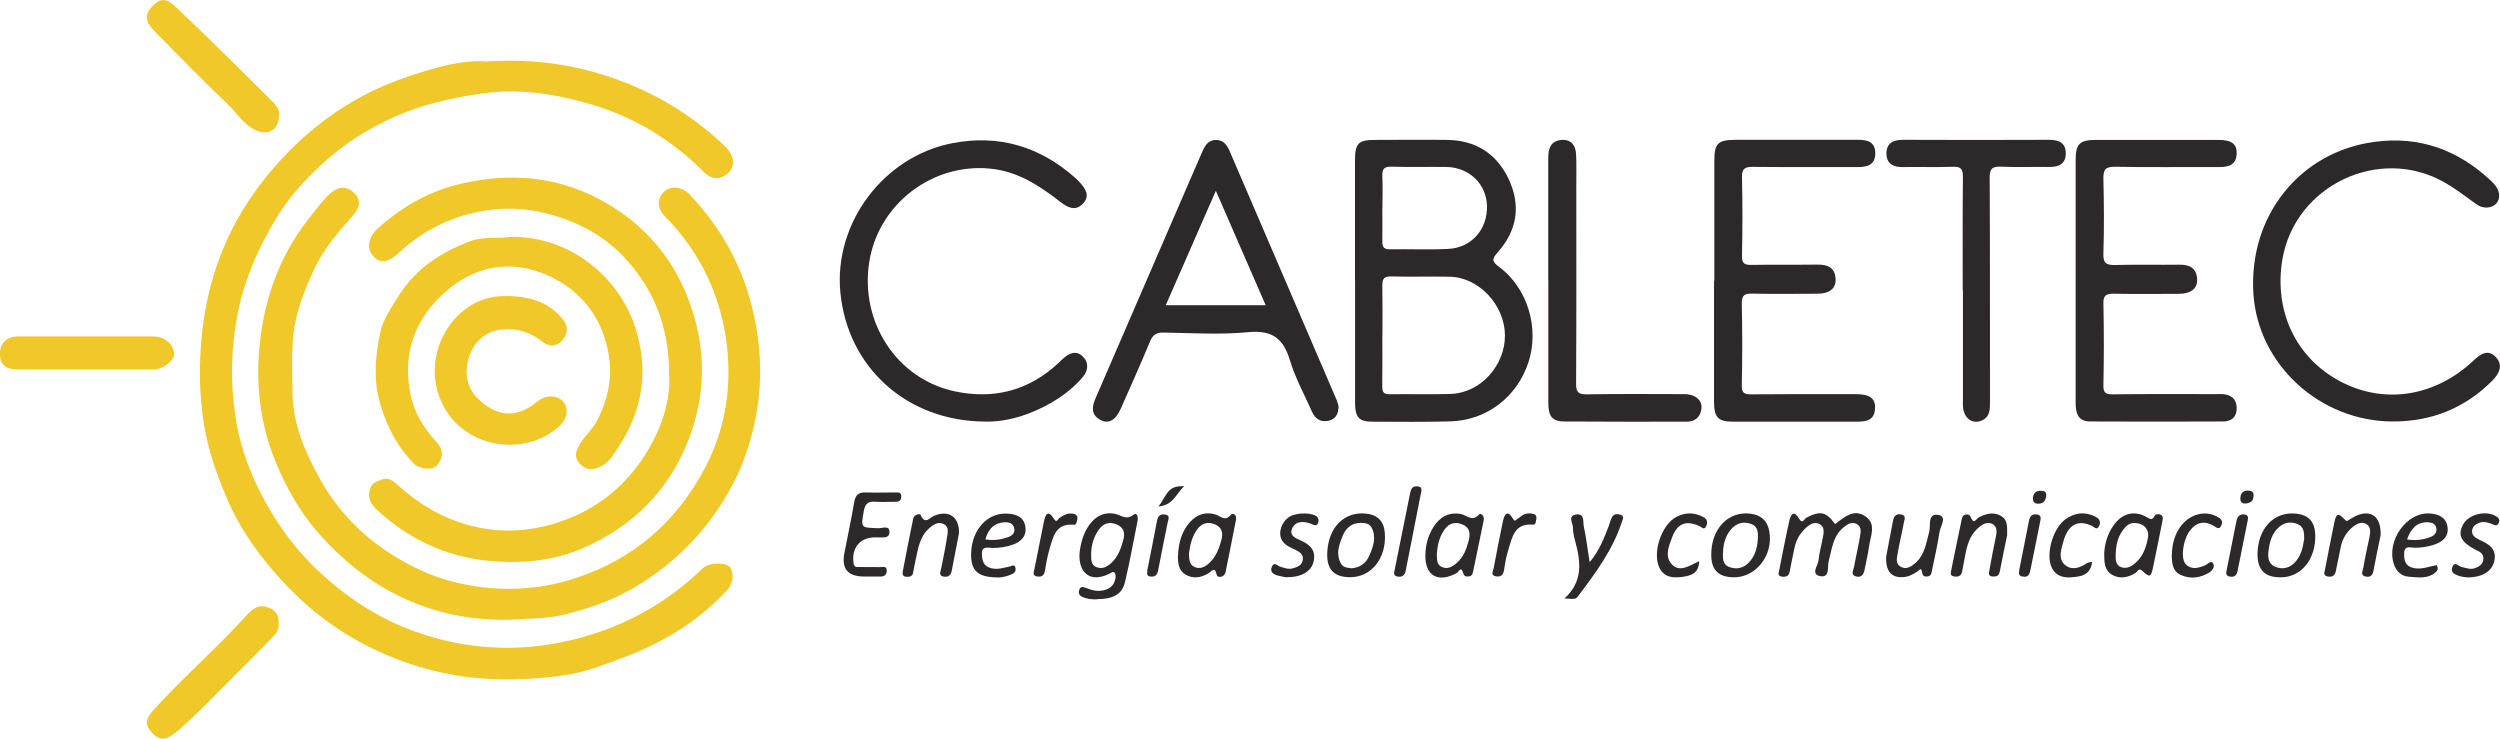
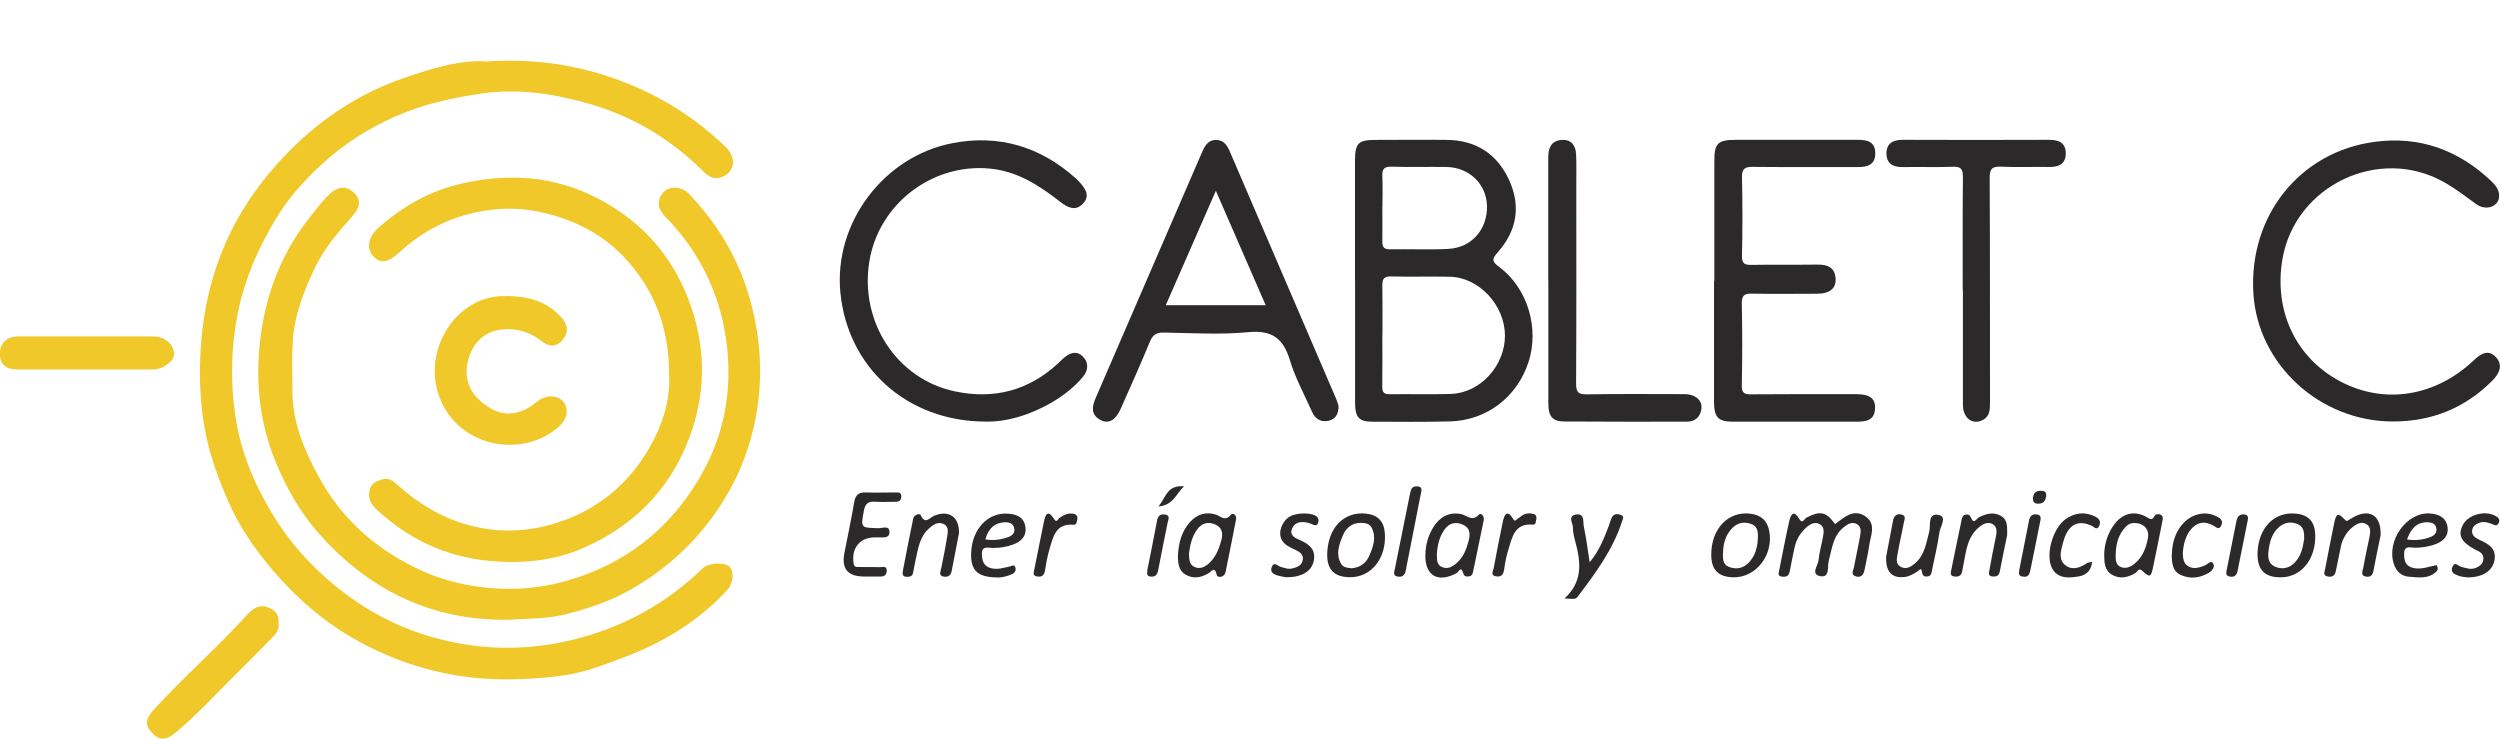
<svg xmlns="http://www.w3.org/2000/svg" id="Layer_2" viewBox="0 0 253.03 74.76">
  <defs>
    <style>.cls-1{fill:#2c292a;}.cls-2{fill:#f0c82a;}</style>
  </defs>
  <g id="Layer_1-2">
    <g>
      <path class="cls-2" d="M49.39,6.21c4.91-.29,9.1,.38,13.24,1.9,4.1,1.51,7.66,3.74,10.78,6.73,1.17,1.12,.99,2.51-.32,3.07-.78,.34-1.44-.09-1.88-.53-3.27-3.28-7.17-5.61-11.56-6.87-3.52-1.01-7.16-1.59-10.94-1.04-3,.44-5.92,1.09-8.66,2.3-2.78,1.22-5.36,2.88-7.59,4.96-1.68,1.56-3.23,3.27-4.44,5.26-1.82,2.99-3.21,6.1-3.93,9.59-.71,3.49-.78,6.96-.29,10.4,.5,3.49,1.79,6.73,3.64,9.83,2.21,3.72,5.1,6.65,8.6,9.06,2.96,2.03,6.23,3.38,9.71,4.11,4.09,.86,8.19,.77,12.31-.25,5.05-1.25,9.39-3.65,13.1-7.24,.54-.52,2.11-.61,2.64-.16,.51,.43,.45,1.67-.16,2.35-2.94,3.21-6.57,5.39-10.62,6.9-1.89,.71-3.8,1.46-5.79,1.75-2.11,.31-4.26,.45-6.39,.43-5.48-.06-10.62-1.54-15.32-4.29-3.01-1.76-5.63-4.07-7.92-6.76-1.84-2.15-3.4-4.44-4.52-7.01-1.06-2.44-1.96-4.93-2.41-7.6-.39-2.34-.5-4.65-.4-6.98,.27-6.69,2.31-12.77,6.52-18.03,3.74-4.67,8.38-8.21,14.05-10.18,2.92-1.01,5.91-1.91,8.55-1.68Z" />
      <path class="cls-2" d="M51.36,62.73c-7.68,.09-14.22-3.04-19.38-9.07-1.65-1.93-2.9-4.15-3.92-6.52-1.64-3.81-2.17-7.76-1.82-11.8,.42-4.85,1.96-9.34,5.02-13.23,.68-.86,1.32-1.74,2.12-2.49,.76-.72,1.61-.86,2.39-.17,.83,.73,.67,1.55-.04,2.35-1.45,1.64-2.91,3.31-3.85,5.29-1.1,2.33-2.07,4.75-2.24,7.37-.12,1.76-.06,3.54-.04,5.31,.05,3.08,1.21,5.82,2.65,8.47,2.42,4.47,6.09,7.59,10.69,9.64,1.24,.55,2.57,.95,3.9,1.23,3.8,.78,7.55,.65,11.29-.56,6.03-1.94,10.42-5.8,13.29-11.32,2.12-4.07,2.72-8.54,2.04-13.07-.71-4.71-2.78-8.82-6.14-12.24-.81-.82-.85-1.74-.16-2.47,.63-.67,1.82-.61,2.59,.19,3.11,3.25,5.27,7.03,6.36,11.43,.88,3.53,1.08,7.03,.48,10.62-.54,3.25-1.66,6.25-3.4,9.04-2.41,3.85-5.62,6.86-9.55,9.05-2.01,1.12-4.21,1.84-6.47,2.41-1.83,.46-3.66,.4-5.82,.54Z" />
      <path class="cls-2" d="M67.72,38c.04-4.93-1.6-8.9-4.68-12.1-2.2-2.28-5.04-3.7-8.24-4.42-2.54-.57-5.03-.43-7.43,.2-2.6,.69-4.97,2.02-6.98,3.89-1.14,1.06-1.93,1.13-2.63,.34-.68-.77-.51-1.9,.49-2.8,2.51-2.26,5.35-3.86,8.7-4.58,4.66-1.01,9.11-.71,13.43,1.49,4.87,2.49,8.08,6.34,9.71,11.46,1.38,4.32,1.28,8.64-.37,12.95-2,5.23-5.66,8.83-10.67,11.03-2.99,1.31-6.19,1.61-9.49,1.31-4.43-.41-8.17-2.19-11.4-5.16-.57-.53-.98-1.15-.74-2.06,.19-.71,.73-.83,1.26-1.02,.64-.24,1.1,.14,1.52,.52,2.09,1.89,4.45,3.33,7.16,4.08,3.29,.92,6.58,.7,9.79-.49,3.71-1.37,6.55-3.84,8.52-7.22,1.39-2.38,2.19-5,2.06-7.44Z" />
      <path class="cls-1" d="M137.14,28.38c0-4.03,0-8.07,0-12.1,0-1.78,.33-2.12,2.05-2.12,2.43,0,4.86-.03,7.29,0,2.91,.04,5.03,1.41,6.25,4.04,1.23,2.66,.79,5.16-1.13,7.32-.64,.72-.6,.95,.15,1.51,2.87,2.14,4.07,6.19,2.95,9.63-1.15,3.52-4.23,5.89-7.92,5.99-2.63,.07-5.27,.04-7.9,.03-1.31,0-1.72-.45-1.73-1.82,0-4.16,0-8.31,0-12.47Zm2.77,5.57c0,1.73,.02,3.45-.01,5.18,0,.59,.18,.78,.78,.77,2.05-.03,4.11,.04,6.17-.03,2.98-.1,5.48-2.86,5.47-5.92-.02-3.07-2.64-5.89-5.59-5.94-1.97-.04-3.95,.02-5.92-.03-.72-.02-.91,.24-.9,.91,.03,1.68,.01,3.37,.01,5.06Zm0-12.99h0c0,1.15,.02,2.3,0,3.46-.01,.56,.14,.82,.76,.81,1.97-.03,3.95,.06,5.92-.04,2.37-.12,3.98-2,3.91-4.38-.07-2.2-1.8-3.87-4.1-3.91-1.85-.03-3.7,.03-5.55-.03-.81-.03-.97,.29-.94,1,.05,1.03,.01,2.06,.01,3.09Z" />
      <path class="cls-1" d="M135.48,41.12c-.01,.83-.33,1.31-1.03,1.47-.81,.17-1.36-.22-1.67-.94-.77-1.73-1.69-3.41-2.23-5.2-.67-2.21-1.81-3.06-4.21-2.83-2.82,.27-5.68,.09-8.52,.04-.78-.02-1.15,.22-1.44,.93-.94,2.28-1.95,4.52-2.95,6.78-.52,1.17-1.23,1.58-2.06,1.13-.99-.54-.85-1.35-.47-2.23,3.58-8.25,7.14-16.5,10.71-24.75,.28-.64,.57-1.33,1.42-1.35,.92-.02,1.24,.67,1.53,1.37,3.57,8.3,7.13,16.59,10.7,24.89,.11,.26,.18,.54,.23,.7Zm-7.38-10.23c-1.7-3.9-3.31-7.61-5.04-11.58-1.76,4.03-3.39,7.75-5.07,11.58h10.11Z" />
-       <path class="cls-2" d="M51.41,23.98c6.18-.22,11.22,4.02,12.87,9.12,1.44,4.45,.77,8.44-1.75,12.26-.43,.65-.82,1.32-1.48,1.72-.78,.47-1.6,.64-2.35-.13-.69-.72-.4-1.38,.05-2.1,.49-.79,1.21-1.39,1.65-2.23,1.33-2.52,1.72-5.06,.96-7.88-.94-3.47-3.25-5.8-6.32-7.03-3.47-1.4-6.96-.8-9.92,1.8-3.15,2.76-4.37,6.19-3.6,10.28,.35,1.87,1.32,3.49,2.6,4.87,.77,.83,.79,1.61,.15,2.41-.45,.57-1.81,.45-2.43-.19-1.69-1.75-2.74-3.81-3.41-6.19-.67-2.39-.41-4.73,.04-6.99,.25-1.26,1.11-2.52,1.85-3.71,1.73-2.78,4.25-4.43,7.22-5.56,1.35-.51,2.77-.29,3.86-.41Z" />
      <path class="cls-1" d="M173.51,28.41c0-4.04,0-8.07,0-12.11,0-1.8,.35-2.14,2.17-2.15,4.12,0,8.24,0,12.35,0,.98,0,1.77,.2,1.77,1.37,0,1.15-.77,1.39-1.76,1.39-3.54-.02-7.08,.02-10.62-.02-.85-.01-1.13,.2-1.11,1.08,.06,2.63,.06,5.27,0,7.9-.02,.81,.25,.95,.98,.94,2.22-.04,4.45,0,6.67-.03,1-.01,1.73,.28,1.82,1.37,.09,1.03-.58,1.58-1.88,1.58-2.18,.01-4.37,.03-6.55-.01-.76-.02-1.07,.14-1.06,.99,.06,2.76,.06,5.52,0,8.28-.02,.82,.28,.93,.99,.92,3.5-.03,7-.02,10.5-.02,1.44,0,2.03,.4,2,1.41-.03,1.27-.93,1.38-1.9,1.38-4.16,0-8.32,0-12.48,0-1.52,0-1.92-.45-1.92-2.03,0-4.08,0-8.15,0-12.23Z" />
-       <path class="cls-1" d="M210.08,28.34c0-4.03,0-8.07,0-12.1,0-1.7,.39-2.08,2.11-2.08,4.12,0,8.23,0,12.35,0,1.32,0,1.89,.43,1.84,1.41-.06,1.16-.85,1.34-1.81,1.34-3.5-.02-7,.04-10.49-.03-1.02-.02-1.21,.32-1.19,1.24,.06,2.51,.08,5.02,0,7.53-.04,1.05,.34,1.19,1.24,1.17,2.14-.06,4.28,0,6.42-.03,1.01-.02,1.72,.3,1.82,1.37,.1,1.01-.59,1.58-1.87,1.58-2.18,.01-4.36,.03-6.54-.01-.75-.01-1.09,.12-1.07,.98,.06,2.76,.06,5.51,0,8.27-.02,.8,.24,.94,.97,.93,3.46-.04,6.91-.02,10.37-.02,.25,0,.5-.02,.74,0,.85,.07,1.39,.48,1.41,1.38,.02,.92-.5,1.38-1.37,1.39-4.49,.02-8.97,.02-13.46,0-1.29,0-1.48-.94-1.47-1.97,0-4.12,0-8.23,0-12.35Z" />
      <path class="cls-1" d="M99.75,42.67c-8.04-.02-14-5.57-14.7-13.12-.65-6.98,4.38-13.72,11.35-15.06,4.71-.91,8.88,.35,12.46,3.54,.12,.11,.23,.23,.35,.35,.62,.67,1.19,1.43,.38,2.25-.75,.77-1.52,.39-2.29-.21-2.12-1.65-4.33-3.1-7.14-3.36-5.83-.54-11.22,3.59-12.17,9.39-1,6.13,2.78,11.92,8.65,13.16,3.97,.84,7.5-.08,10.49-2.87,.18-.17,.35-.35,.54-.51,.58-.49,1.25-.78,1.88-.19,.67,.63,.61,1.45,.05,2.11-.85,1.01-1.89,1.83-3.03,2.51-2.28,1.36-4.73,2.06-6.82,2.01Z" />
      <path class="cls-1" d="M242.2,42.66c-7.39,0-13.68-5.76-14.13-12.95-.49-7.85,4.68-14.33,12.24-15.35,4.59-.62,8.5,.82,11.83,3.96,.46,.44,.85,.94,.8,1.6-.07,1.01-1.34,1.44-2.3,.75-1.07-.77-2.1-1.57-3.25-2.22-6.57-3.74-15.1,.31-16.38,7.78-.89,5.23,1.35,9.98,5.83,12.36,4.46,2.37,9.62,1.57,13.51-2.1,.68-.64,1.45-1.19,2.24-.37,.78,.81,.39,1.67-.32,2.39-2.78,2.8-6.15,4.15-10.08,4.15Z" />
      <path class="cls-1" d="M156.7,28.38c0-4.12,0-8.24,0-12.35,0-.91,.19-1.7,1.21-1.85,1.01-.15,1.56,.44,1.61,1.42,.05,1.03,.02,2.06,.02,3.09,0,6.71,.02,13.42-.02,20.13,0,.86,.2,1.1,1.07,1.09,3.29-.05,6.59-.03,9.88-.02,1.18,0,1.89,.68,1.72,1.59-.15,.8-.69,1.2-1.49,1.2-4.12,0-8.23,.01-12.35-.02-1.21,0-1.63-.5-1.64-1.8-.01-4.16,0-8.32,0-12.48Z" />
      <path class="cls-1" d="M198.65,29.4c0-3.83-.02-7.66,.02-11.49,0-.81-.2-1.06-1.02-1.03-1.69,.06-3.38,0-5.06,.03-.97,.02-1.65-.34-1.66-1.37,0-1.02,.65-1.39,1.64-1.39,4.94,.02,9.88,.02,14.82,0,.95,0,1.67,.28,1.69,1.33,.02,1.12-.71,1.44-1.72,1.42-1.61-.03-3.21,.05-4.82-.03-.92-.04-1.17,.22-1.16,1.15,.04,7.57,.02,15.15,.03,22.72,0,.73-.02,1.43-.77,1.79-1.02,.5-1.97-.24-1.97-1.54-.01-3.87,0-7.74,0-11.61Z" />
      <path class="cls-2" d="M51.21,29.96c2.49,.02,4.29,.63,5.69,2.27,.62,.73,.62,1.42,.11,2.1-.55,.72-1.33,.86-2.06,.29-1.25-.97-2.56-1.45-4.19-1.27-1.7,.2-2.74,1.27-3.23,2.62-.54,1.5-.42,3.17,.9,4.43,1.77,1.7,3.74,2.06,5.95,.24,.83-.68,1.95-.7,2.57-.05,.63,.66,.52,1.73-.29,2.5-3.65,3.4-10.47,2.28-12.28-3.18-1.59-4.79,2.02-10.12,6.84-9.94Z" />
-       <path class="cls-2" d="M28.24,11.61c0,1.49-1.01,2.1-2.17,1.65-1.34-.51-2.02-1.75-2.97-2.66-2.56-2.44-5.03-4.98-7.51-7.49-.9-.91-.94-1.68-.21-2.44,.86-.89,1.43-.91,2.48,.09,1.97,1.87,3.9,3.77,5.84,5.67,1.3,1.27,2.57,2.56,3.87,3.84,.46,.45,.74,.97,.69,1.35Z" />
      <path class="cls-2" d="M28.2,63.19c.06,.47-.2,.89-.55,1.24-1.38,1.41-2.76,2.82-4.17,4.21-1.87,1.85-3.65,3.79-5.67,5.48-1,.84-1.71,.88-2.5-.03-.7-.81-.53-1.4,.25-2.26,3-3.29,6.36-6.21,9.35-9.5,.56-.61,1.21-1.28,2.31-.82,.81,.34,1.04,.84,.97,1.67Z" />
      <path class="cls-2" d="M8.59,37.4c-2.26,0-4.53,.01-6.79,0-1.26,0-1.83-.55-1.81-1.65,.02-1.02,.73-1.7,1.82-1.7,4.57,0,9.13,0,13.7,0,1.18,0,2.09,.81,2.11,1.8,.01,.69-1.16,1.55-2.12,1.55-2.3,0-4.61,0-6.91,0Z" />
      <path class="cls-1" d="M185.72,53.05c.92-.66,1.85-1.61,3.06-.8,1.19,.8,.52,2.01,.39,3.06-.1,.77-.3,1.53-.44,2.3-.09,.5-.31,.89-.89,.73-.56-.16-.26-.61-.2-.92,.19-1.05,.44-2.09,.62-3.14,.07-.43,.17-.95-.31-1.23-.51-.29-.96,0-1.35,.32-1.09,.87-1.18,2.19-1.51,3.41-.16,.58,.15,1.73-.88,1.53-.97-.19-.2-1.07-.15-1.62,.07-.77,.3-1.53,.44-2.3,.09-.49,.19-1.06-.32-1.34-.54-.29-1.02,.02-1.44,.41-.59,.55-.96,1.22-1.12,2.01-.17,.8-.34,1.61-.49,2.41-.08,.42-.35,.52-.72,.49-.56-.04-.38-.41-.32-.72,.33-1.65,.64-3.3,1.01-4.94,.17-.74,.5-1.07,1.01-.18,.32,.55,.53-.04,.71-.13,1.41-.73,2.01-.62,2.91,.65Z" />
-       <path class="cls-1" d="M111.05,60.66c-.5,.02-.98-.03-1.45-.22-.39-.16-.49-.43-.35-.78,.15-.37,.43-.24,.72-.13,.62,.25,1.24,.38,1.92,.16,.58-.18,.89-.56,1-1.12,.04-.19,.04-.44-.06-.58-.15-.2-.36-.02-.53,.07-2.29,1.14-3.31-.53-2.99-2.45,.17-1.03,.48-1.99,1.19-2.79,.62-.7,1.42-1,2.32-.82,.64,.13,1.16,.69,1.92,.09,.35-.28,.47,.27,.4,.6-.42,2.09-.79,4.2-1.29,6.27-.29,1.21-1.23,1.68-2.81,1.68Zm-.61-4.7c.01,.58-.08,1.19,.53,1.44,.6,.24,1.11-.04,1.55-.46,.65-.61,.92-1.41,1.16-2.24,.22-.75,.07-1.3-.64-1.61-.73-.32-1.36-.14-1.83,.52-.51,.72-.74,1.53-.77,2.35Z" />
      <path class="cls-1" d="M87.44,58.35q-2.44,0-1.98-2.36c.33-1.73,.71-3.45,1-5.19,.12-.71,.45-.98,1.15-.96,.98,.03,1.97,.01,2.96,0,.34,0,.68-.05,.65,.46-.03,.47-.34,.49-.69,.49-.66,0-1.32,.03-1.97-.01-.69-.04-1,.19-1.13,.93-.3,1.73-.35,1.7,1.47,1.75,.39,.01,1.09-.3,1.12,.32,.05,.79-.71,.58-1.21,.61-.08,0-.16,0-.25,0-1.53,0-2.39,1.06-2.17,2.62,.07,.46,.35,.37,.61,.38,.7,.01,1.4,0,2.1,.01,.25,0,.63-.14,.65,.32,.01,.38-.17,.63-.59,.63-.58,0-1.15,0-1.73,0Z" />
      <path class="cls-1" d="M144.27,56.19c0-1.01,.27-1.96,.78-2.8,.62-1.02,1.55-1.59,2.79-1.37,.61,.11,1.14,.84,1.85,.06,.19-.21,.57,.14,.48,.58-.36,1.72-.71,3.45-1.07,5.17-.05,.24-.12,.48-.44,.51-.32,.03-.48-.01-.59-.4-.19-.69-.47-.02-.63,.06-1.89,1.02-3.2,.29-3.18-1.8Zm1.15-.03c.05,.38-.06,.95,.48,1.21,.61,.3,1.12-.02,1.56-.41,.67-.6,.97-1.39,1.19-2.25,.19-.74,.11-1.32-.64-1.63-.74-.31-1.37-.12-1.83,.55-.51,.73-.7,1.56-.76,2.53Z" />
      <path class="cls-1" d="M119.22,56.35c.05-1.4,.37-2.57,1.24-3.53,.7-.77,1.58-1.04,2.56-.75,.53,.16,.94,.76,1.55,.04,.21-.25,.63,0,.53,.48-.35,1.77-.69,3.55-1.06,5.31-.12,.57-.82,.61-.89,.29-.2-.92-.52-.36-.82-.18-.75,.45-1.54,.61-2.33,.15-.75-.43-.75-1.21-.79-1.82Zm1.12-.34c.03,.53-.02,1.12,.57,1.38,.6,.26,1.11-.04,1.54-.46,.63-.62,.93-1.39,1.16-2.24,.21-.77,.07-1.3-.63-1.61-.73-.32-1.37-.12-1.83,.53-.51,.71-.7,1.55-.81,2.4Z" />
      <path class="cls-1" d="M212.97,56.02c.05-1.03,.36-2.12,1.1-3.05,.84-1.05,2.02-1.3,3.17-.65,.36,.2,.57,.4,.83-.1,.11-.21,.45-.23,.67-.09,.25,.16,.15,.44,.11,.67-.31,1.57-.62,3.13-.95,4.69-.2,.94-.35,.97-1.08,.28-.36-.34-.48,.1-.68,.22-.75,.45-1.53,.64-2.33,.21-.81-.44-.84-1.24-.84-2.19Zm3.05-3.08c-.5-.04-.85,.31-1.15,.71-.57,.76-.72,1.65-.74,2.56,0,.44,0,.95,.5,1.17,.5,.21,.96,.03,1.37-.29,.86-.68,1.21-1.63,1.4-2.66,.15-.86-.43-1.5-1.39-1.49Z" />
      <path class="cls-1" d="M175.42,58.43c-1.53-.04-2.23-.77-2.22-2.31,0-2.61,1.72-4.4,3.95-4.13,1.05,.13,1.72,.67,1.92,1.76,.45,2.42-1.34,4.73-3.64,4.68Zm-1.04-2.39c.01,.45-.07,1.11,.7,1.37,.72,.24,1.37,.09,1.91-.46,.63-.65,.86-1.47,.92-2.34,.04-.62,.06-1.3-.65-1.57-.74-.28-1.45-.14-2.01,.48-.6,.67-.85,1.47-.86,2.52Z" />
      <path class="cls-1" d="M228.49,55.97c.07-2.51,1.67-4.18,3.82-3.99,1.33,.11,1.98,.8,2.02,2.15,.07,2.43-1.37,4.25-3.4,4.3-1.71,.04-2.48-.74-2.44-2.46Zm4.72-1.43c0-.58,0-1.2-.63-1.48-.63-.28-1.29-.22-1.85,.23-.75,.61-1,1.48-1.12,2.38-.09,.67-.07,1.38,.66,1.69,.74,.31,1.46,.15,2.02-.46,.62-.66,.79-1.5,.92-2.36Z" />
      <path class="cls-1" d="M158.35,60.57c1.92-1.76,1.63-3.77,1.07-5.83-.12-.43-.22-.89-.22-1.34,0-.45-.56-1.16,.29-1.32,.92-.16,.71,.73,.81,1.21,.24,1.12,.38,2.26,.59,3.61,1-1.18,1.45-2.42,1.93-3.65,.12-.31,.18-.64,.34-.92,.19-.34,.56-.34,.88-.22,.4,.15,.2,.44,.11,.72-.92,2.83-2.67,5.17-4.42,7.5-.26,.34-.29,.31-1.38,.24Z" />
      <path class="cls-1" d="M203.16,54.11c-.22,1.08-.51,2.4-.76,3.74-.08,.44-.34,.52-.7,.5-.56-.03-.38-.45-.33-.73,.19-1.09,.4-2.18,.63-3.26,.11-.51,.16-1.05-.33-1.32-.47-.26-.96-.02-1.36,.31-.81,.66-1.15,1.58-1.35,2.56-.13,.64-.24,1.29-.37,1.94-.09,.48-.45,.56-.84,.49-.42-.08-.3-.41-.25-.69,.34-1.65,.67-3.3,1.02-4.94,.06-.28,.1-.59,.47-.63,.35-.04,.41,.13,.56,.44,.26,.53,.53-.06,.77-.18,.74-.36,1.46-.56,2.23-.11,.64,.38,.6,1.02,.6,1.89Z" />
      <path class="cls-1" d="M240.96,54.13c-.21,1-.5,2.32-.74,3.65-.09,.47-.32,.65-.75,.58-.62-.1-.33-.58-.28-.88,.18-1.05,.42-2.09,.63-3.13,.1-.5,.16-1.05-.34-1.32-.47-.26-.96-.02-1.36,.31-.62,.51-1.02,1.17-1.19,1.95-.18,.84-.35,1.68-.52,2.53-.09,.45-.38,.61-.81,.53-.52-.09-.33-.46-.27-.76,.31-1.57,.6-3.14,.93-4.7,.21-.96,.4-1.01,1.06-.3,.23,.25,.31,.08,.46,0,.25-.14,.49-.3,.75-.41,1.43-.61,2.47,.08,2.42,1.96Z" />
      <path class="cls-1" d="M190.89,56.4c.2-1.05,.45-2.38,.71-3.71,.09-.48,.37-.74,.87-.61,.49,.13,.27,.54,.22,.82-.19,1.05-.45,2.09-.63,3.14-.08,.47-.24,1.03,.32,1.33,.55,.3,1.03,0,1.45-.36,.98-.84,1.12-2.04,1.43-3.19,.17-.63-.21-1.96,.99-1.69,.84,.19,.12,1.17,.04,1.77-.18,1.26-.48,2.5-.73,3.74-.06,.31-.07,.69-.53,.71-.35,.02-.46-.13-.51-.5-.07-.49-.33-.09-.47,0-.38,.24-.76,.48-1.23,.54-1.28,.17-1.97-.44-1.92-2.01Z" />
      <path class="cls-1" d="M97.07,53.92c-.23,1.17-.49,2.5-.74,3.83-.08,.43-.3,.67-.76,.62-.62-.08-.38-.49-.31-.84,.21-1.05,.43-2.09,.59-3.14,.07-.47,.23-1.06-.31-1.34-.59-.3-1.1,.05-1.54,.46-.92,.84-1.07,2-1.32,3.12-.1,.44-.18,.89-.26,1.33-.07,.37-.32,.43-.64,.42-.43,0-.46-.28-.4-.59,.34-1.77,.68-3.55,1.05-5.31,.08-.4,.67-.54,.75-.36,.45,1.04,.94,.25,1.37,.08,1.45-.6,2.55,.08,2.51,1.74Z" />
      <path class="cls-1" d="M134.33,56.03c.07-2.59,1.67-4.26,3.88-4.05,1.21,.11,1.86,.76,1.95,1.96,.2,2.55-1.38,4.53-3.58,4.48-1.58-.03-2.29-.79-2.25-2.39Zm2.42,1.49c.93-.06,1.52-.53,1.85-1.3,.39-.91,.73-1.85,.22-2.83-.21-.4-.65-.46-1.07-.47-.94,0-1.53,.51-1.86,1.33-.38,.92-.71,1.86-.15,2.82,.23,.39,.68,.4,1.02,.44Z" />
      <path class="cls-1" d="M100.89,58.44c-1.98-.02-2.66-.74-2.6-2.46,.08-2.43,1.7-4.15,3.75-3.99,.82,.06,1.57,.33,1.73,1.27,.18,.99-.42,1.56-1.25,1.86-.65,.24-1.35,.34-2.06,.34-.43,0-1.08-.25-1.08,.57,0,.7,.15,1.3,.98,1.49,.64,.15,1.22-.06,1.82-.18,.22-.04,.48-.27,.59,.1,.08,.26-.03,.51-.27,.63-.6,.3-1.24,.4-1.6,.38Zm-1.15-3.85c.85,.15,1.58,.02,2.28-.22,.4-.14,.74-.42,.63-.92-.11-.5-.54-.61-.97-.59-1.02,.05-1.64,.62-1.95,1.73Z" />
      <path class="cls-1" d="M246.61,57.2c.2,.3,.11,.53-.02,.65-.81,.78-1.83,.59-2.79,.52-.76-.06-1.26-.53-1.51-1.27-.79-2.37,1.29-5.29,3.64-5.13,.89,.06,1.65,.39,1.79,1.37,.14,.99-.52,1.51-1.36,1.79-.62,.2-1.27,.31-1.94,.31-.42,0-1.07-.28-1.09,.55-.02,.7,.09,1.31,.94,1.5,.83,.18,1.59-.16,2.33-.29Zm-2.98-2.6c.88,.13,1.64,.03,2.37-.25,.41-.16,.69-.47,.57-.95-.1-.44-.52-.53-.87-.54-1.1-.02-1.69,.65-2.08,1.74Z" />
      <path class="cls-1" d="M130.2,58.43c-.16-.03-.53-.08-.88-.18-.44-.12-.81-.37-.6-.87,.24-.58,.58-.1,.89-.01,.39,.11,.77,.27,1.2,.16,.51-.13,.97-.3,1.05-.88,.08-.54-.32-.79-.75-1-.51-.25-1.07-.45-1.37-.99-.41-.74-.04-1.84,.77-2.36,.73-.46,2.43-.44,2.82,.04,.14,.18,.15,.38,.08,.58-.12,.32-.34,.27-.59,.15-.18-.09-.38-.15-.58-.19-.61-.12-1.19-.01-1.46,.6-.3,.69,.27,.96,.76,1.17,1,.43,1.71,1.01,1.4,2.23-.24,.96-1.23,1.56-2.73,1.54Z" />
      <path class="cls-1" d="M249.68,58.43c-.13-.02-.47-.03-.77-.13-.42-.15-.95-.34-.69-.94,.25-.58,.6-.05,.91,.02,.47,.1,.92,.31,1.44,.1,.41-.17,.71-.38,.77-.85,.05-.43-.17-.69-.54-.87-.11-.05-.22-.1-.33-.16-1.4-.76-1.73-1.45-1.19-2.49,.53-1.01,2.18-1.47,3.24-.92,.33,.17,.56,.36,.37,.76-.19,.39-.46,.16-.72,.07-.38-.13-.76-.27-1.19-.12-.38,.13-.68,.33-.76,.72-.09,.42,.15,.7,.5,.89,.07,.04,.14,.09,.21,.12,.94,.42,1.81,.9,1.52,2.17-.24,1.04-1.25,1.66-2.78,1.64Z" />
      <path class="cls-1" d="M211.75,56.88c-.19,1.4-1.18,1.47-2.11,1.55-.94,.08-1.73-.23-2.06-1.19-.49-1.41,.27-3.84,1.49-4.7,.94-.66,1.96-.78,3.02-.24,.39,.2,.56,.51,.38,.91-.24,.54-.53,.1-.79-.01-1.15-.51-2.01-.25-2.56,.84-.15,.29-.24,.61-.33,.92-.21,.8-.5,1.7,.29,2.28,.69,.51,1.49,.21,2.17-.26,.09-.06,.23-.05,.51-.11Z" />
-       <path class="cls-1" d="M171.98,56.79c-.04,1.29-.87,1.47-1.66,1.59-.96,.14-1.92,.09-2.4-.99-.68-1.54,.27-4.31,1.76-5.08,.89-.46,1.81-.47,2.71,.02,.42,.22,.47,.58,.29,.94-.2,.42-.46,.08-.69-.03-1.32-.6-2.21-.27-2.73,1.08-.35,.91-.81,1.98-.06,2.79,.79,.85,1.75,.17,2.77-.31Z" />
+       <path class="cls-1" d="M171.98,56.79Z" />
      <path class="cls-1" d="M219.82,56.2c0-1.96,.95-3.56,2.41-4.07,.83-.29,1.61-.18,2.35,.26,.35,.2,.38,.55,.21,.86-.21,.39-.47,.13-.71-.02-.92-.54-1.74-.41-2.4,.43-.75,.95-1.01,2.9-.43,3.47,.59,.57,1.28,.36,1.95,.08,.26-.11,.58-.58,.82-.14,.16,.31-.12,.71-.47,.91-.9,.52-1.86,.65-2.83,.21-.86-.39-.88-1.2-.92-1.99Z" />
      <path class="cls-1" d="M143.83,49.85c-.52,2.65-1.04,5.29-1.56,7.94-.09,.43-.35,.64-.79,.57-.51-.07-.38-.43-.31-.75,.52-2.56,1.04-5.12,1.55-7.69,.09-.46,.23-.75,.78-.69,.46,.05,.36,.34,.34,.62Z" />
      <path class="cls-1" d="M155.49,52.56c-.07,.22,0,.57-.36,.54-1.83-.16-2.07,1.25-2.45,2.48-.21,.66-.34,1.35-.44,2.04-.07,.49-.25,.78-.77,.72-.66-.07-.35-.53-.29-.84,.29-1.57,.6-3.15,.93-4.71,.15-.72,.44-1.26,1.04-.27,.21,.35,.3,.07,.43,0,.14-.08,.27-.19,.4-.29,.4-.3,.84-.33,1.29-.19,.23,.07,.25,.3,.23,.51Z" />
      <path class="cls-1" d="M109.04,52.55c-.07,.24-.05,.59-.38,.56-1.83-.16-2.07,1.24-2.44,2.48-.21,.7-.34,1.44-.46,2.17-.08,.47-.31,.65-.76,.59-.52-.06-.38-.41-.31-.74,.33-1.61,.64-3.22,.97-4.83,.17-.85,.46-1.16,1.04-.23,.26,.42,.38-.03,.52-.12,.38-.26,.75-.49,1.24-.45,.39,.02,.63,.15,.58,.58Z" />
      <path class="cls-1" d="M204.86,58.36c-.54,.02-.56-.29-.49-.65,.33-1.69,.67-3.38,1-5.07,.09-.43,.36-.65,.8-.57,.48,.08,.38,.43,.31,.77-.32,1.57-.62,3.14-.95,4.71-.08,.39-.13,.85-.68,.83Z" />
      <path class="cls-1" d="M116.12,57.73c.35-1.75,.68-3.4,.99-5.05,.08-.45,.32-.66,.76-.61,.62,.07,.38,.49,.31,.83-.33,1.61-.65,3.21-.96,4.82-.08,.42-.25,.67-.73,.64-.56-.04-.33-.45-.37-.63Z" />
      <path class="cls-1" d="M227.51,52.6c-.35,1.73-.69,3.46-1.04,5.19-.09,.43-.32,.65-.78,.57-.52-.09-.35-.48-.3-.77,.31-1.61,.65-3.22,.96-4.83,.09-.48,.33-.75,.83-.69,.3,.04,.4,.25,.32,.53Z" />
      <path class="cls-1" d="M119.84,49.22c-.86,.83-1.1,1.91-2.59,2.04,.78-.94,.84-2.18,2.59-2.04Z" />
      <path class="cls-1" d="M206.55,49.67c.32,0,.58,.08,.55,.49-.04,.46-.23,.79-.74,.82-.4,.02-.63-.13-.6-.57,.04-.48,.28-.75,.79-.73Z" />
-       <path class="cls-1" d="M228.08,50.21c0,.52-.33,.7-.78,.75-.34,.03-.56-.12-.55-.49,0-.47,.22-.81,.72-.82,.33,0,.68,.07,.61,.56Z" />
    </g>
  </g>
</svg>